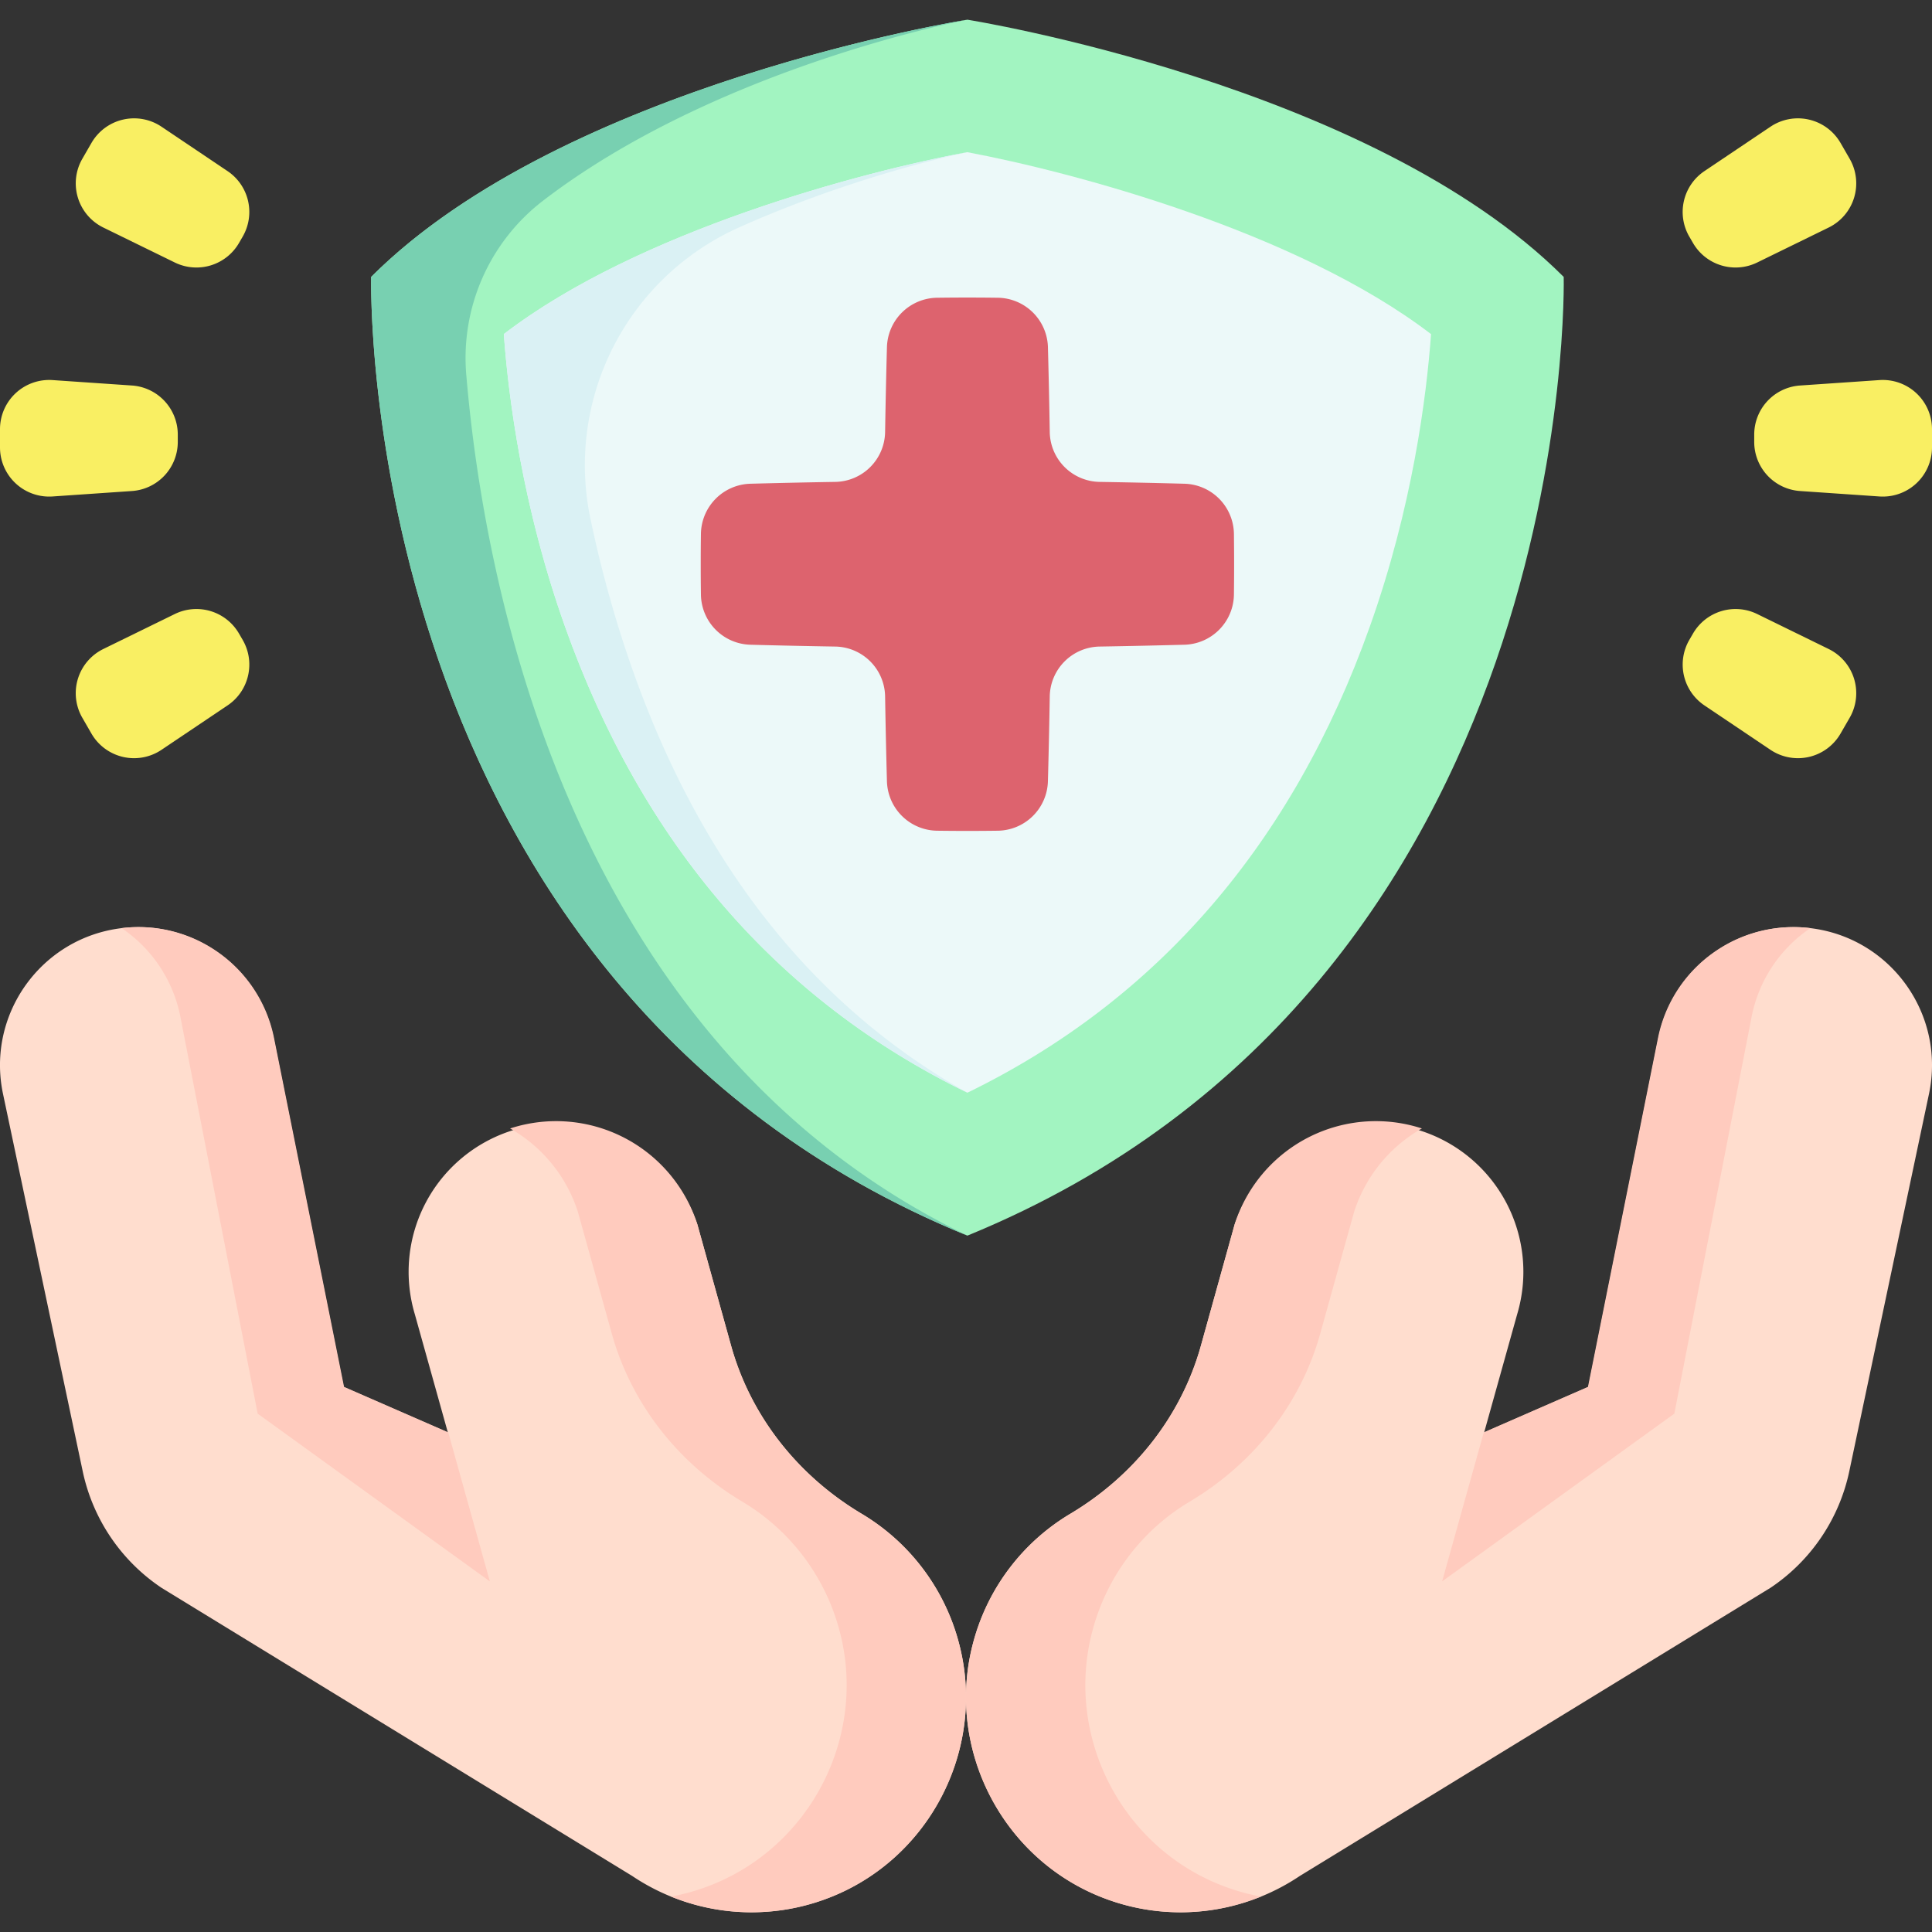
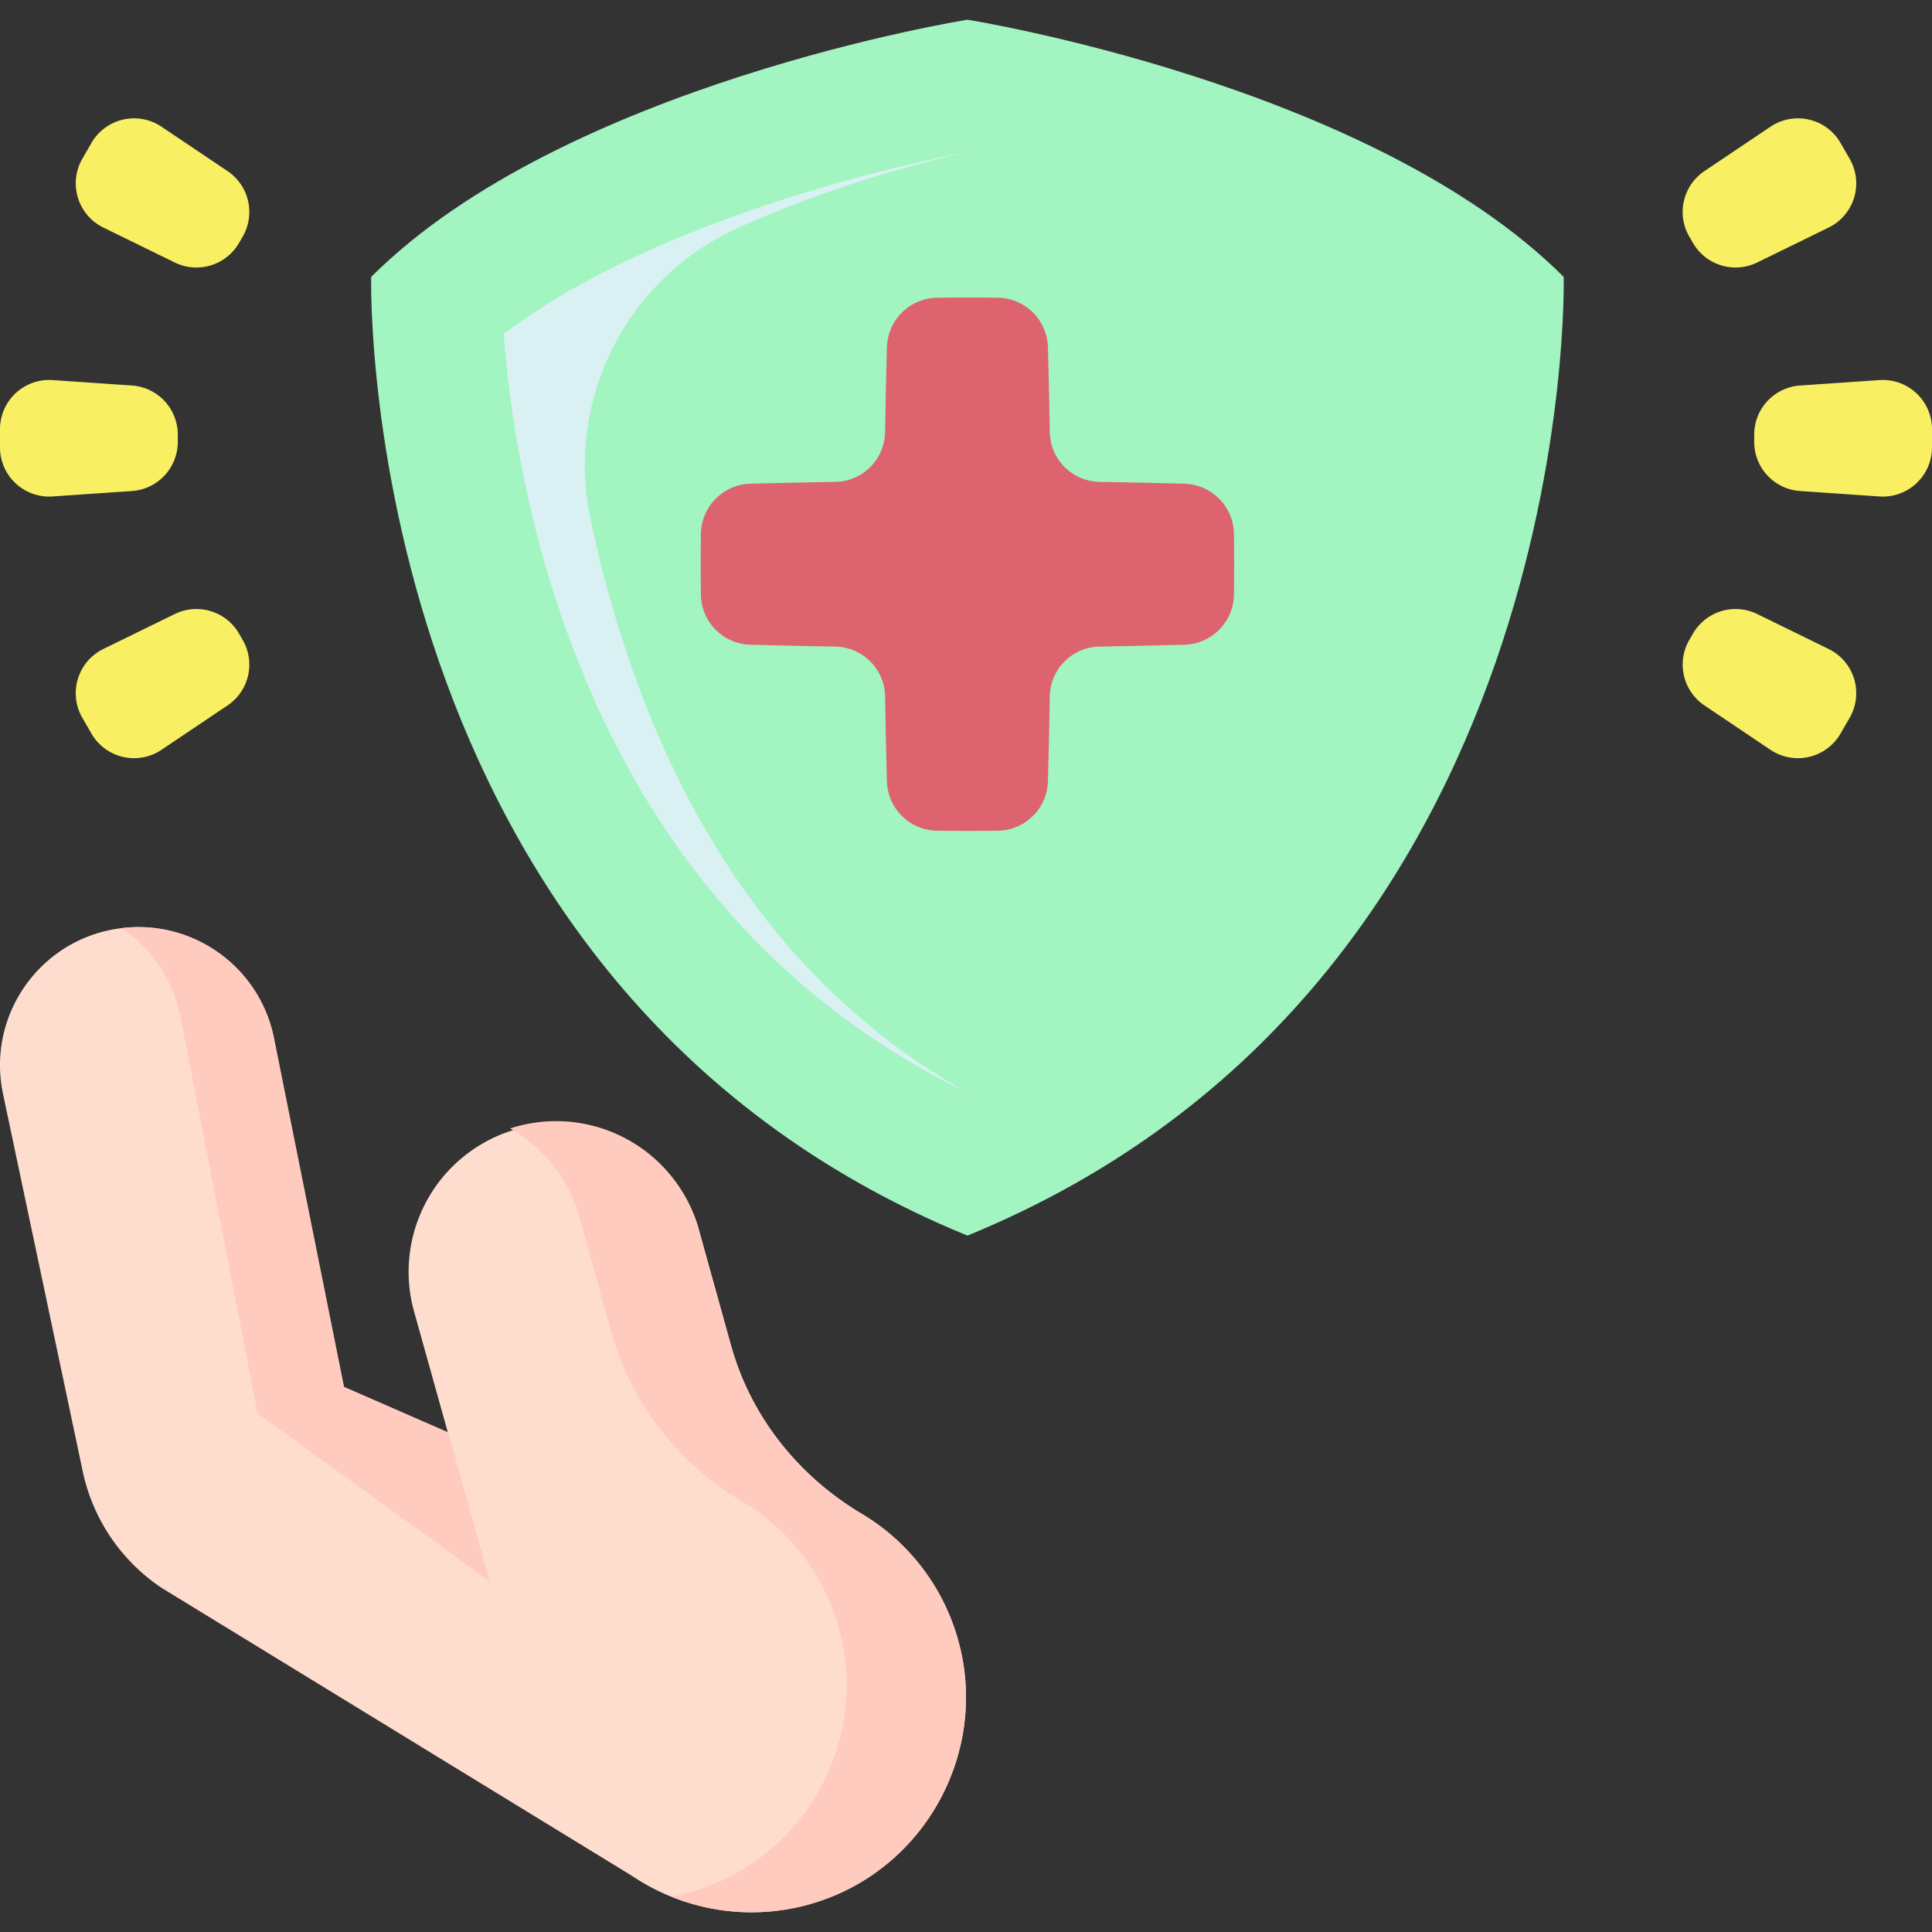
<svg xmlns="http://www.w3.org/2000/svg" width="100" height="100" fill="none">
  <rect width="100%" height="100%" fill="#333333" stroke="none" />
  <g clip-path="url(#clip0_458_7745)">
    <path d="M23.18 74.142l-5.393-2.353-3.624-18.058a7.135 7.135 0 00-3.035-4.535 7.134 7.134 0 00-4.833-1.156c-4.166.503-7.005 4.468-6.14 8.575L4.28 76.148a9.66 9.66 0 004.079 6.036L32.72 97.098a11.068 11.068 0 009.796 1.274c5.543-1.906 8.67-7.893 7.063-13.53a11.059 11.059 0 00-4.985-6.493c-3.275-1.954-5.731-5.026-6.753-8.697l-1.746-6.278a7.674 7.674 0 00-14.622 4.657l3.862 13.825" fill="#FFDDCE" />
    <path d="M26.403 58.409a7.646 7.646 0 013.515 4.339l1.747 6.277c1.022 3.672 3.478 6.744 6.752 8.697a11.06 11.06 0 014.985 6.493c1.607 5.638-1.52 11.625-7.063 13.53-.53.183-1.064.322-1.599.422a11.068 11.068 0 007.776.206c5.543-1.907 8.67-7.894 7.063-13.531a11.058 11.058 0 00-4.985-6.493c-3.275-1.954-5.73-5.025-6.753-8.697l-1.746-6.277a7.673 7.673 0 00-9.639-4.983c-.018.006-.035.01-.053.017zM6.295 48.04a7.203 7.203 0 013.044 4.601l3.998 20.529 12.018 8.683-2.154-7.714-5.393-2.354-3.624-18.057a7.135 7.135 0 00-3.035-4.535 7.134 7.134 0 00-4.854-1.153z" fill="#FFCBBE" />
-     <path d="M76.82 74.142l5.393-2.353 3.624-18.058a7.135 7.135 0 013.035-4.535 7.134 7.134 0 014.833-1.156c4.166.503 7.005 4.468 6.14 8.575L95.72 76.148a9.66 9.66 0 01-4.079 6.036L67.28 97.098a11.068 11.068 0 01-9.796 1.274c-5.543-1.906-8.67-7.893-7.063-13.53a11.058 11.058 0 014.985-6.493c3.275-1.954 5.731-5.026 6.753-8.697l1.746-6.278a7.674 7.674 0 0114.622 4.657l-3.862 13.825" fill="#FFDDCE" />
-     <path d="M73.597 58.409a7.646 7.646 0 00-3.515 4.339l-1.746 6.277c-1.022 3.672-3.478 6.744-6.753 8.697a11.06 11.06 0 00-4.985 6.493c-1.607 5.638 1.52 11.625 7.063 13.53.53.183 1.064.322 1.599.422a11.068 11.068 0 01-7.776.206c-5.543-1.907-8.67-7.894-7.063-13.531a11.058 11.058 0 014.985-6.493c3.275-1.954 5.731-5.025 6.753-8.697l1.746-6.277a7.673 7.673 0 019.64-4.983c.017.006.034.01.052.017zM93.705 48.04a7.204 7.204 0 00-3.044 4.601L86.663 73.17l-12.019 8.683L76.8 74.14l5.393-2.354 3.624-18.057a7.135 7.135 0 013.035-4.535 7.134 7.134 0 014.854-1.153z" fill="#FFCBBE" />
    <path d="M50.074 63.955c31.77-13.01 30.863-49.622 30.863-49.622C70.952 4.348 50.074 1.02 50.074 1.02S29.197 4.348 19.212 14.333c0 0-.908 36.611 30.862 49.622z" fill="#A2F4C1" />
-     <path d="M50.074 63.955c-31.77-13.01-30.862-49.622-30.862-49.622C28.98 4.564 49.174 1.167 50.045 1.025c-.677.132-13.158 2.619-21.953 9.375a10.263 10.263 0 00-3.957 9.005c.886 10.513 5.198 34.53 25.939 44.55z" fill="#78D0B1" />
-     <path d="M50.074 56.558c-9.824-4.783-16.822-12.88-20.822-24.109-2.212-6.21-2.938-11.91-3.174-15.157 6.99-5.36 18.616-8.415 23.99-9.415 5.377 1.01 17.03 4.081 24.003 9.417-.236 3.242-.961 8.943-3.175 15.155-4 11.228-10.998 19.326-20.822 24.109z" fill="#ECF9F9" />
    <path d="M50.075 56.559c-9.824-4.783-16.822-12.881-20.822-24.11-2.214-6.21-2.938-11.91-3.175-15.157 6.99-5.36 18.616-8.415 23.99-9.415-2.722.584-7.292 1.868-11.83 3.901a13.48 13.48 0 00-7.678 15.067 62.595 62.595 0 001.447 5.604c3.47 11.229 9.543 19.327 18.068 24.11z" fill="#DAF1F4" />
    <path d="M48.51 42.998c1.042.014 2.086.014 3.13 0a2.633 2.633 0 002.6-2.56c.04-1.464.072-2.928.095-4.391a2.624 2.624 0 012.582-2.581c1.464-.024 2.927-.056 4.391-.095a2.633 2.633 0 002.56-2.602c.013-1.043.013-2.086 0-3.13a2.633 2.633 0 00-2.56-2.601c-1.464-.04-2.928-.071-4.391-.095a2.624 2.624 0 01-2.582-2.581 414.837 414.837 0 00-.094-4.391 2.633 2.633 0 00-2.602-2.56 119.212 119.212 0 00-3.13 0 2.633 2.633 0 00-2.601 2.56c-.04 1.463-.071 2.927-.095 4.39a2.624 2.624 0 01-2.581 2.582c-1.464.024-2.928.056-4.392.095a2.633 2.633 0 00-2.56 2.601 119.212 119.212 0 000 3.13 2.632 2.632 0 002.56 2.602c1.464.04 2.928.07 4.392.095a2.624 2.624 0 012.581 2.58c.024 1.465.055 2.929.095 4.392a2.633 2.633 0 002.601 2.56z" fill="#DD636E" />
    <path d="M12.563 12.244l-.19.329a2.547 2.547 0 01-3.325 1.014l-3.7-1.81a2.547 2.547 0 01-1.085-3.561l.471-.817a2.547 2.547 0 013.627-.84l3.418 2.298a2.547 2.547 0 01.784 3.387zM9.202 22.495v.38a2.547 2.547 0 01-2.372 2.54l-4.11.282A2.547 2.547 0 010 23.157v-.944a2.547 2.547 0 012.721-2.54l4.109.281a2.547 2.547 0 012.372 2.541zm3.171 10.302l.19.328c.67 1.16.327 2.64-.784 3.387L8.36 38.81a2.547 2.547 0 01-3.627-.84l-.471-.817a2.547 2.547 0 011.086-3.561l3.699-1.81a2.547 2.547 0 013.325 1.014zm75.064-20.553l.19.329a2.547 2.547 0 003.325 1.014l3.7-1.81a2.547 2.547 0 001.085-3.561l-.471-.817a2.547 2.547 0 00-3.627-.84L88.22 8.857a2.547 2.547 0 00-.784 3.387zm3.361 10.251v.38a2.547 2.547 0 002.372 2.54l4.11.282a2.547 2.547 0 002.72-2.54v-.944a2.547 2.547 0 00-2.72-2.54l-4.11.281a2.547 2.547 0 00-2.372 2.541zm-3.171 10.302l-.19.328a2.547 2.547 0 00.784 3.387l3.418 2.298a2.547 2.547 0 003.627-.84l.471-.816a2.547 2.547 0 00-1.086-3.562l-3.699-1.81a2.547 2.547 0 00-3.325 1.015z" fill="#F9EF63" />
  </g>
  <defs>
    <clipPath id="clip0_458_7745">
      <path fill="#fff" d="M0 0h100v100H0z" />
    </clipPath>
  </defs>
</svg>